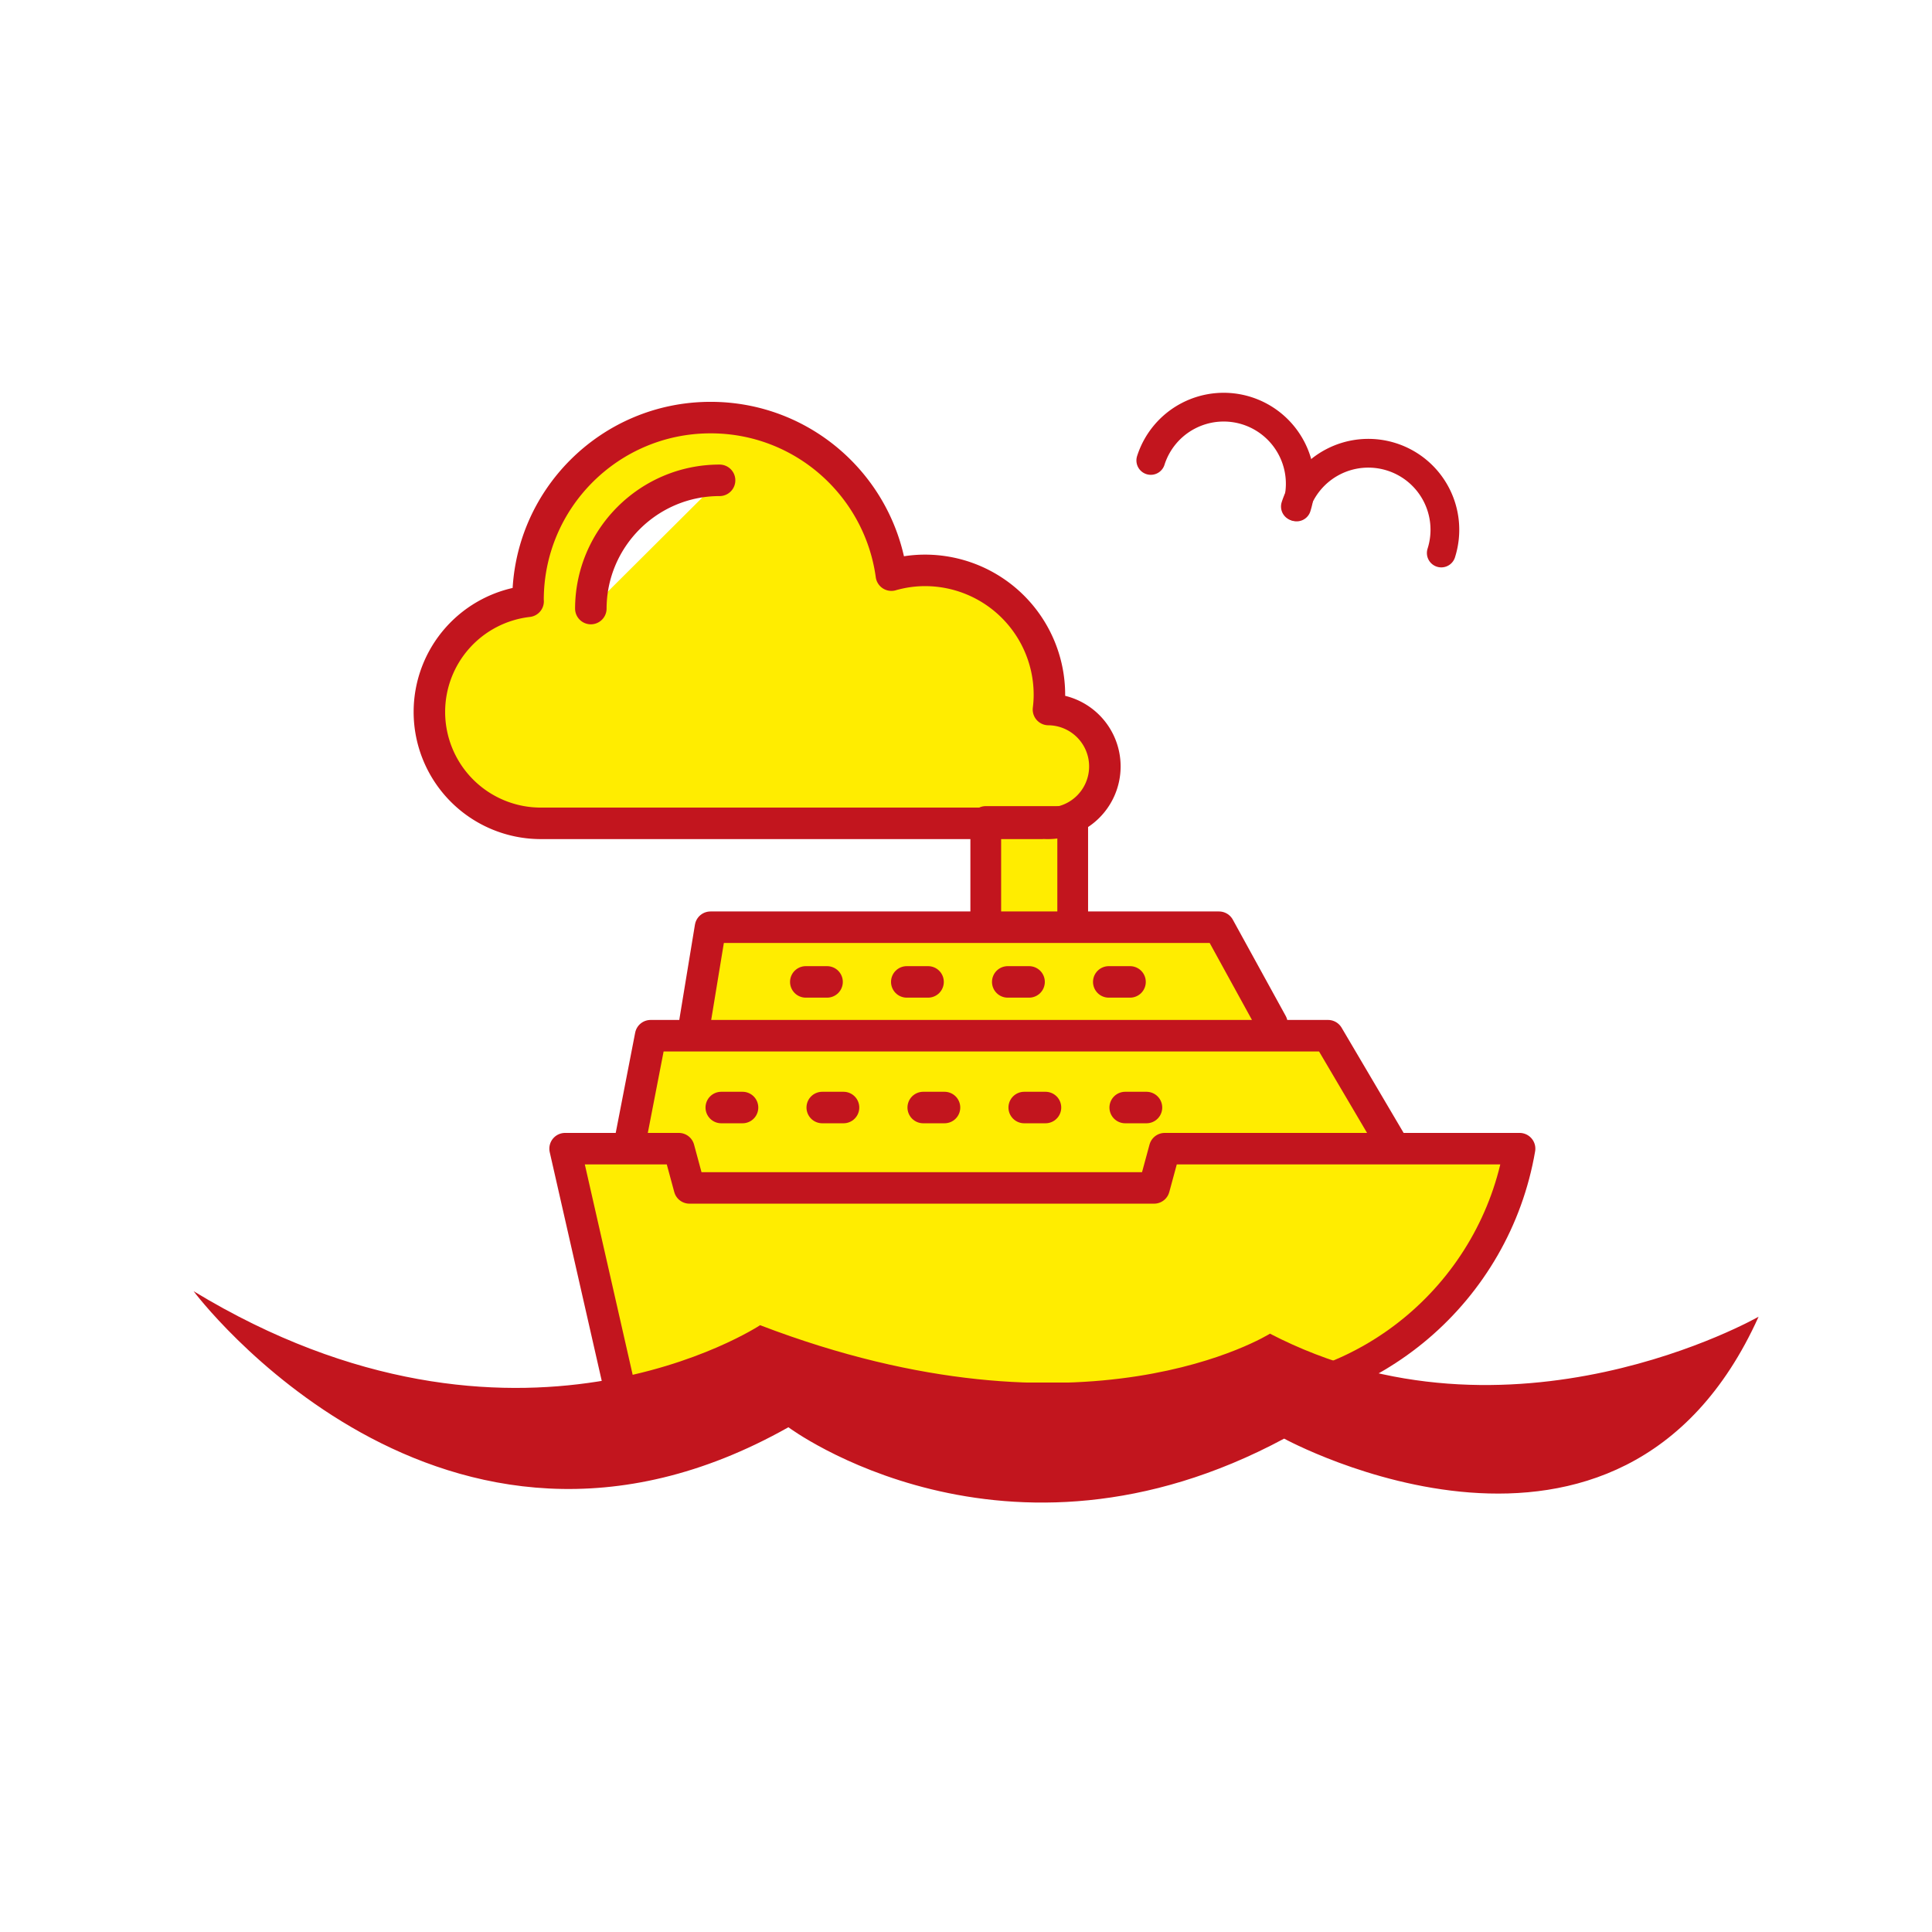
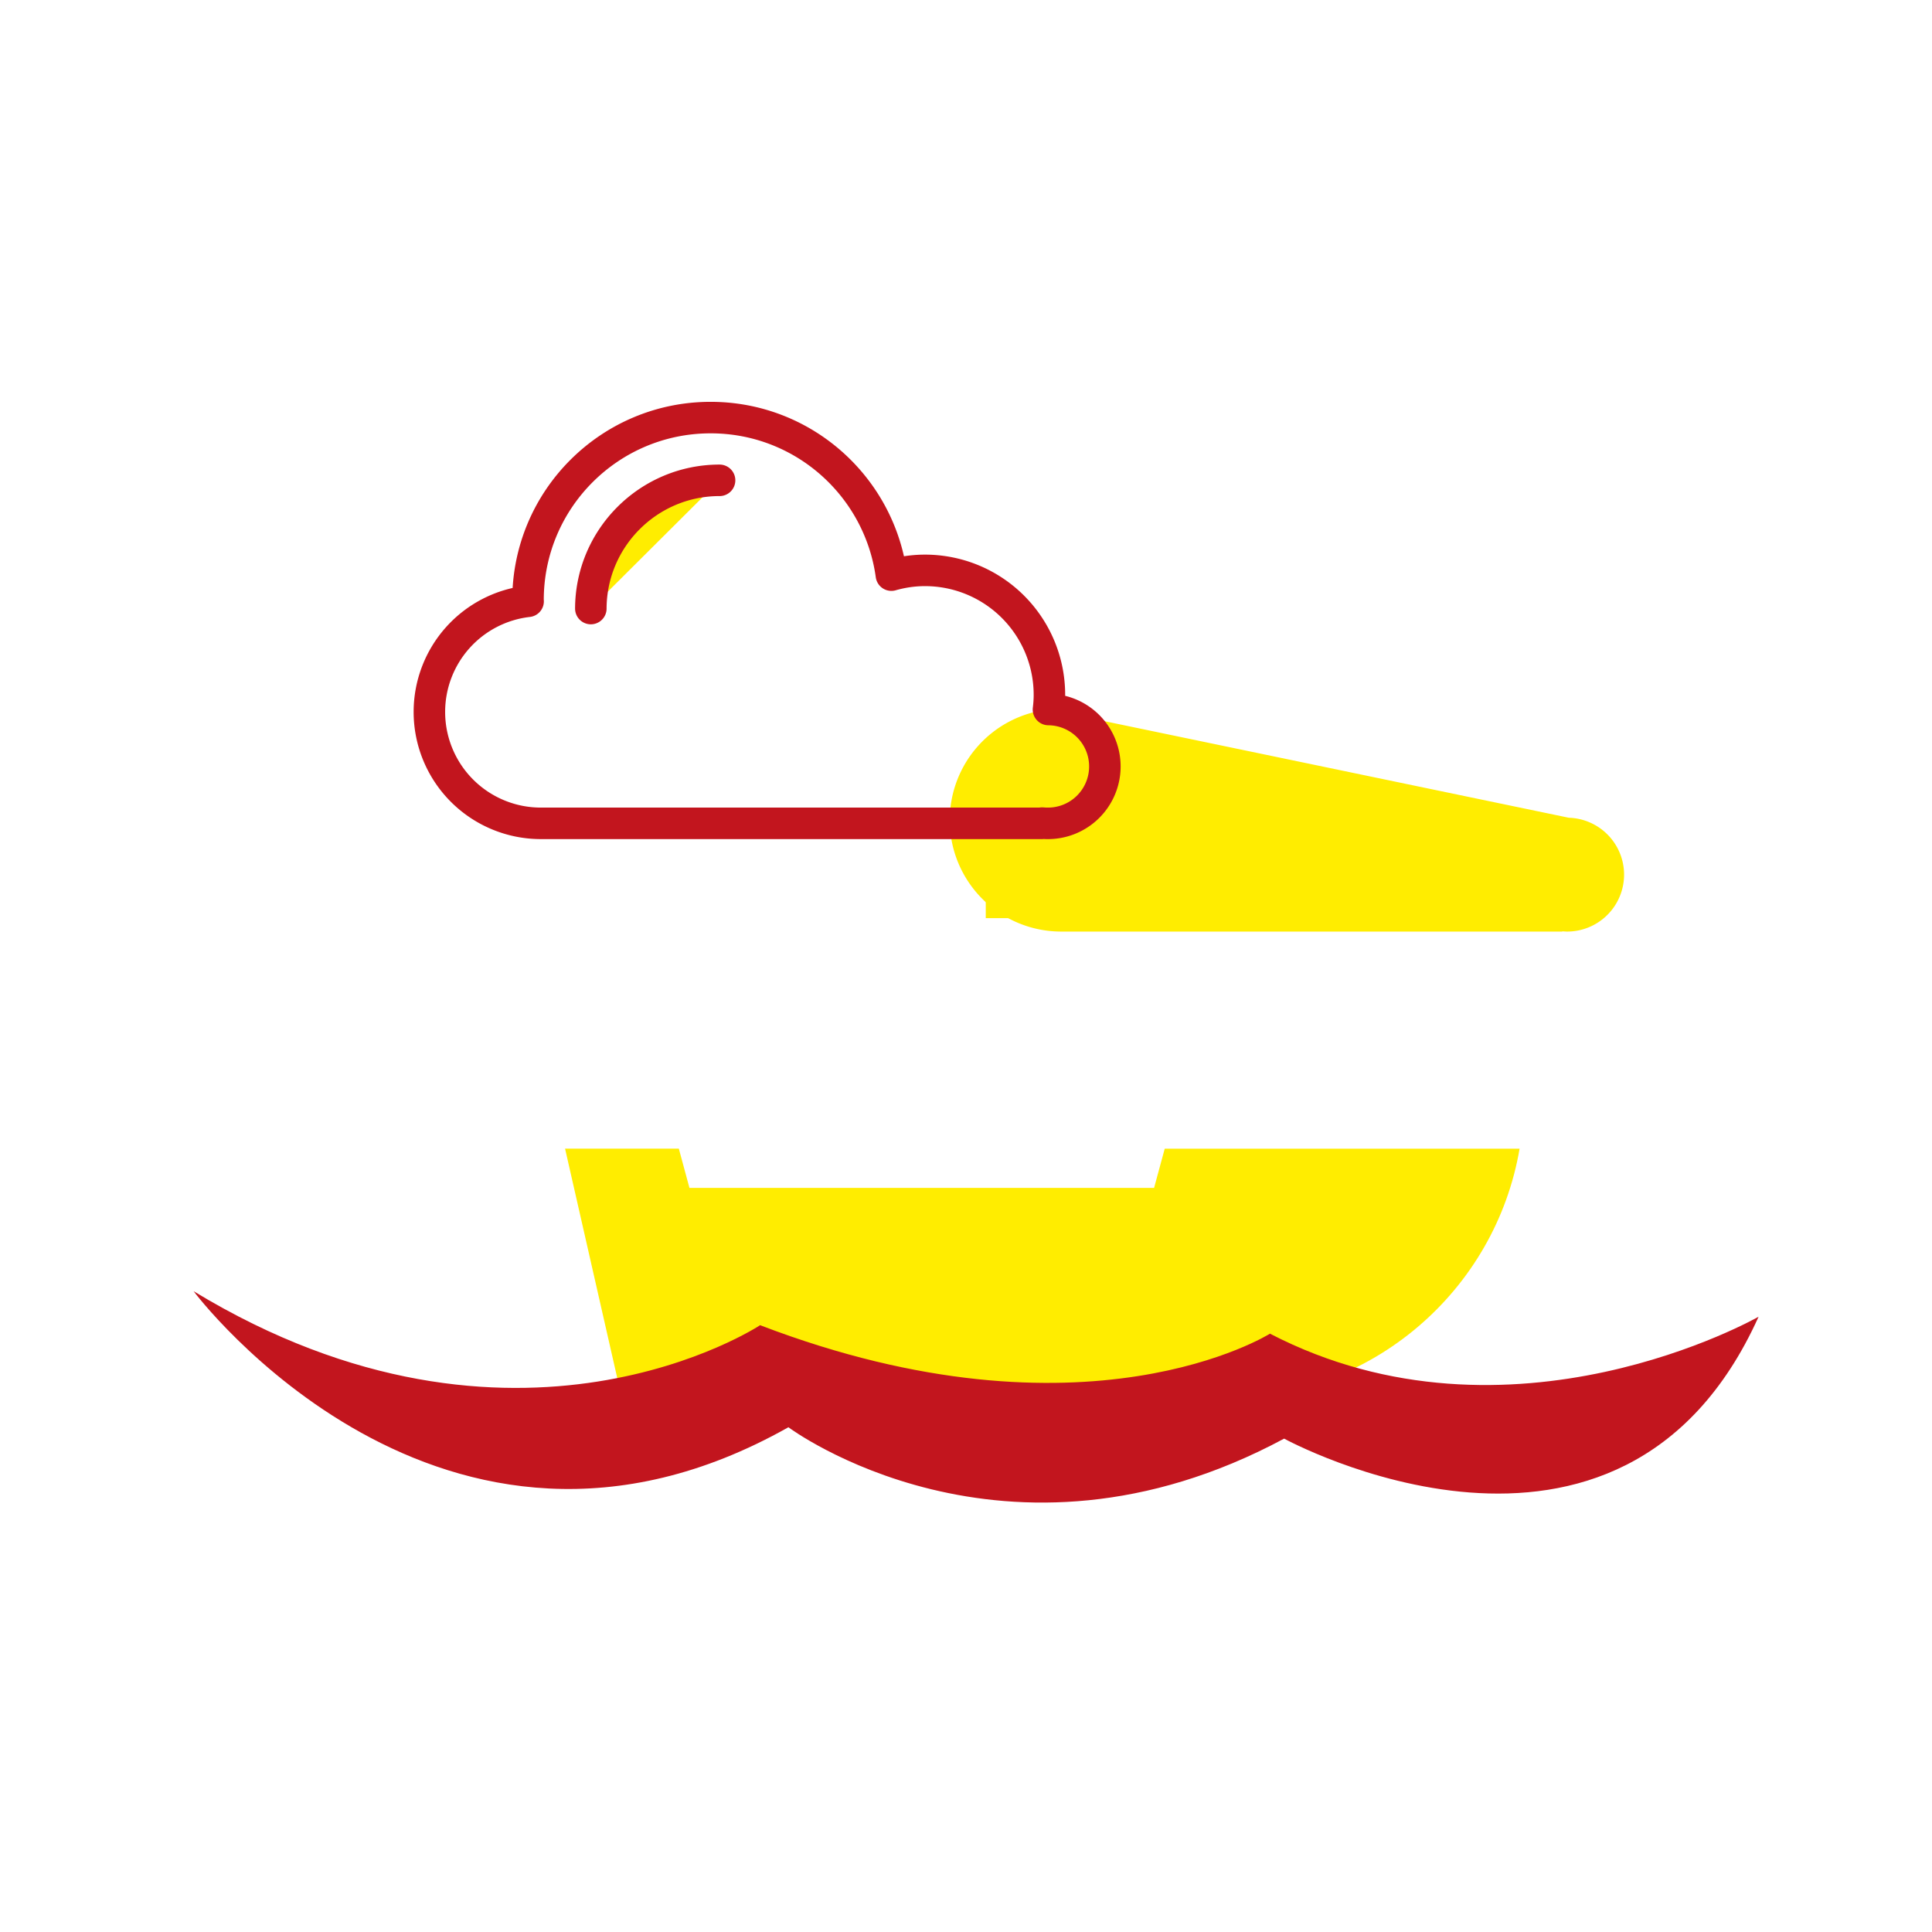
<svg xmlns="http://www.w3.org/2000/svg" width="128.17" height="128.17" viewBox="0 0 128.17 128.17">
-   <path fill="#FFED00" d="M46.1 67.791l1.033-6.278h33.735l3.51 6.388M41.789 75.789l1.374-7.08h44.94l4.138 7.02v7.356H44.084l-2.25-7" />
  <path fill="#FFED00" d="M81.153 92.765c9.863 0 18.051-7.158 19.658-16.562H77.269l-.707 2.604H45.739l-.705-2.604h-7.547l3.768 16.562M47.848 73.474h1.411M54.547 73.474h1.412M61.247 73.474h1.412M67.946 73.474h1.412M74.646 73.474h1.412M53.457 65.14h1.411M60.156 65.14h1.411M66.854 65.14h1.415M73.556 65.14h1.41" />
  <g fill="#FFED00">
-     <path d="M69.556 47.07c.041-.323.062-.647.062-.977 0-4.557-3.695-8.254-8.251-8.254-.774 0-1.524.114-2.232.316-.81-5.906-5.862-10.452-11.991-10.452-6.691 0-12.115 5.42-12.115 12.108 0 .022.007.051.007.079a7.388 7.388 0 0 0-6.55 7.337 7.394 7.394 0 0 0 7.392 7.394h33.244c0-.01.006-.01.006-.016.104.006.209.016.316.016a3.78 3.78 0 0 0 3.779-3.779 3.78 3.78 0 0 0-3.667-3.772zM39.196 40.372c.016-4.693 3.841-8.507 8.541-8.507" />
+     <path d="M69.556 47.07a7.388 7.388 0 0 0-6.55 7.337 7.394 7.394 0 0 0 7.392 7.394h33.244c0-.01.006-.01.006-.016.104.006.209.016.316.016a3.78 3.78 0 0 0 3.779-3.779 3.78 3.78 0 0 0-3.667-3.772zM39.196 40.372c.016-4.693 3.841-8.507 8.541-8.507" />
  </g>
  <path fill="#FFED00" d="M65.396 60.91v-6.412h5.767v6.412" />
-   <path fill="none" stroke="#C2151E" stroke-width="2.09" stroke-linecap="round" stroke-linejoin="round" stroke-miterlimit="22.926" d="M46.101 67.791l1.033-6.279h33.735l3.51 6.389M41.789 75.789l1.374-7.08h44.94l4.138 7.02M77.269 76.203l-.707 2.604H45.739l-.705-2.604h-7.546l3.767 16.562h39.898c9.863 0 18.051-7.158 19.658-16.562H77.269zM47.849 73.474h1.411M54.548 73.474h1.412M61.247 73.474h1.412M67.946 73.474h1.412M74.646 73.474h1.412M53.457 65.14h1.411M60.156 65.14h1.412M66.854 65.14h1.415M73.556 65.14h1.411" />
  <path fill="#C2151E" d="M12.842 85.658c21.377 12.979 37.584 2.256 37.584 2.256 21.607 8.274 33.824.562 33.824.562 15.97 8.277 32.416-1.125 32.416-1.125-9.161 20.312-31.476 8.088-31.476 8.088-18.559 9.968-32.887-.754-32.887-.754-23.014 12.977-39.461-9.027-39.461-9.027z" />
  <g fill="none" stroke="#C2151E" stroke-width="2.09" stroke-linecap="round" stroke-linejoin="round" stroke-miterlimit="22.926">
    <path d="M69.556 47.07c.041-.323.063-.647.063-.977a8.254 8.254 0 0 0-8.252-8.254c-.774 0-1.524.114-2.232.316-.81-5.906-5.863-10.452-11.991-10.452-6.692 0-12.115 5.42-12.115 12.108 0 .022.006.051.006.079a7.387 7.387 0 0 0-6.549 7.337 7.393 7.393 0 0 0 7.391 7.394H69.12c0-.01.006-.01.006-.016.104.006.209.016.316.016a3.776 3.776 0 1 0 .114-7.551zM39.196 40.372c.016-4.693 3.841-8.507 8.541-8.507" />
  </g>
-   <path fill="none" stroke="#C2151E" stroke-width="2.04" stroke-linecap="round" stroke-linejoin="round" stroke-miterlimit="22.926" d="M65.396 60.91v-6.412h5.768v6.412" />
-   <path fill="none" stroke="#C2151E" stroke-width="1.907" stroke-linecap="round" stroke-linejoin="round" stroke-miterlimit="22.926" d="M85.937 33.604a5.078 5.078 0 0 1 6.381-3.295 5.076 5.076 0 0 1 3.297 6.378" />
-   <path fill="none" stroke="#C2151E" stroke-width="1.907" stroke-linecap="round" stroke-linejoin="round" stroke-miterlimit="22.926" d="M76.344 30.546a5.076 5.076 0 0 1 6.378-3.295 5.085 5.085 0 0 1 3.299 6.382" />
</svg>